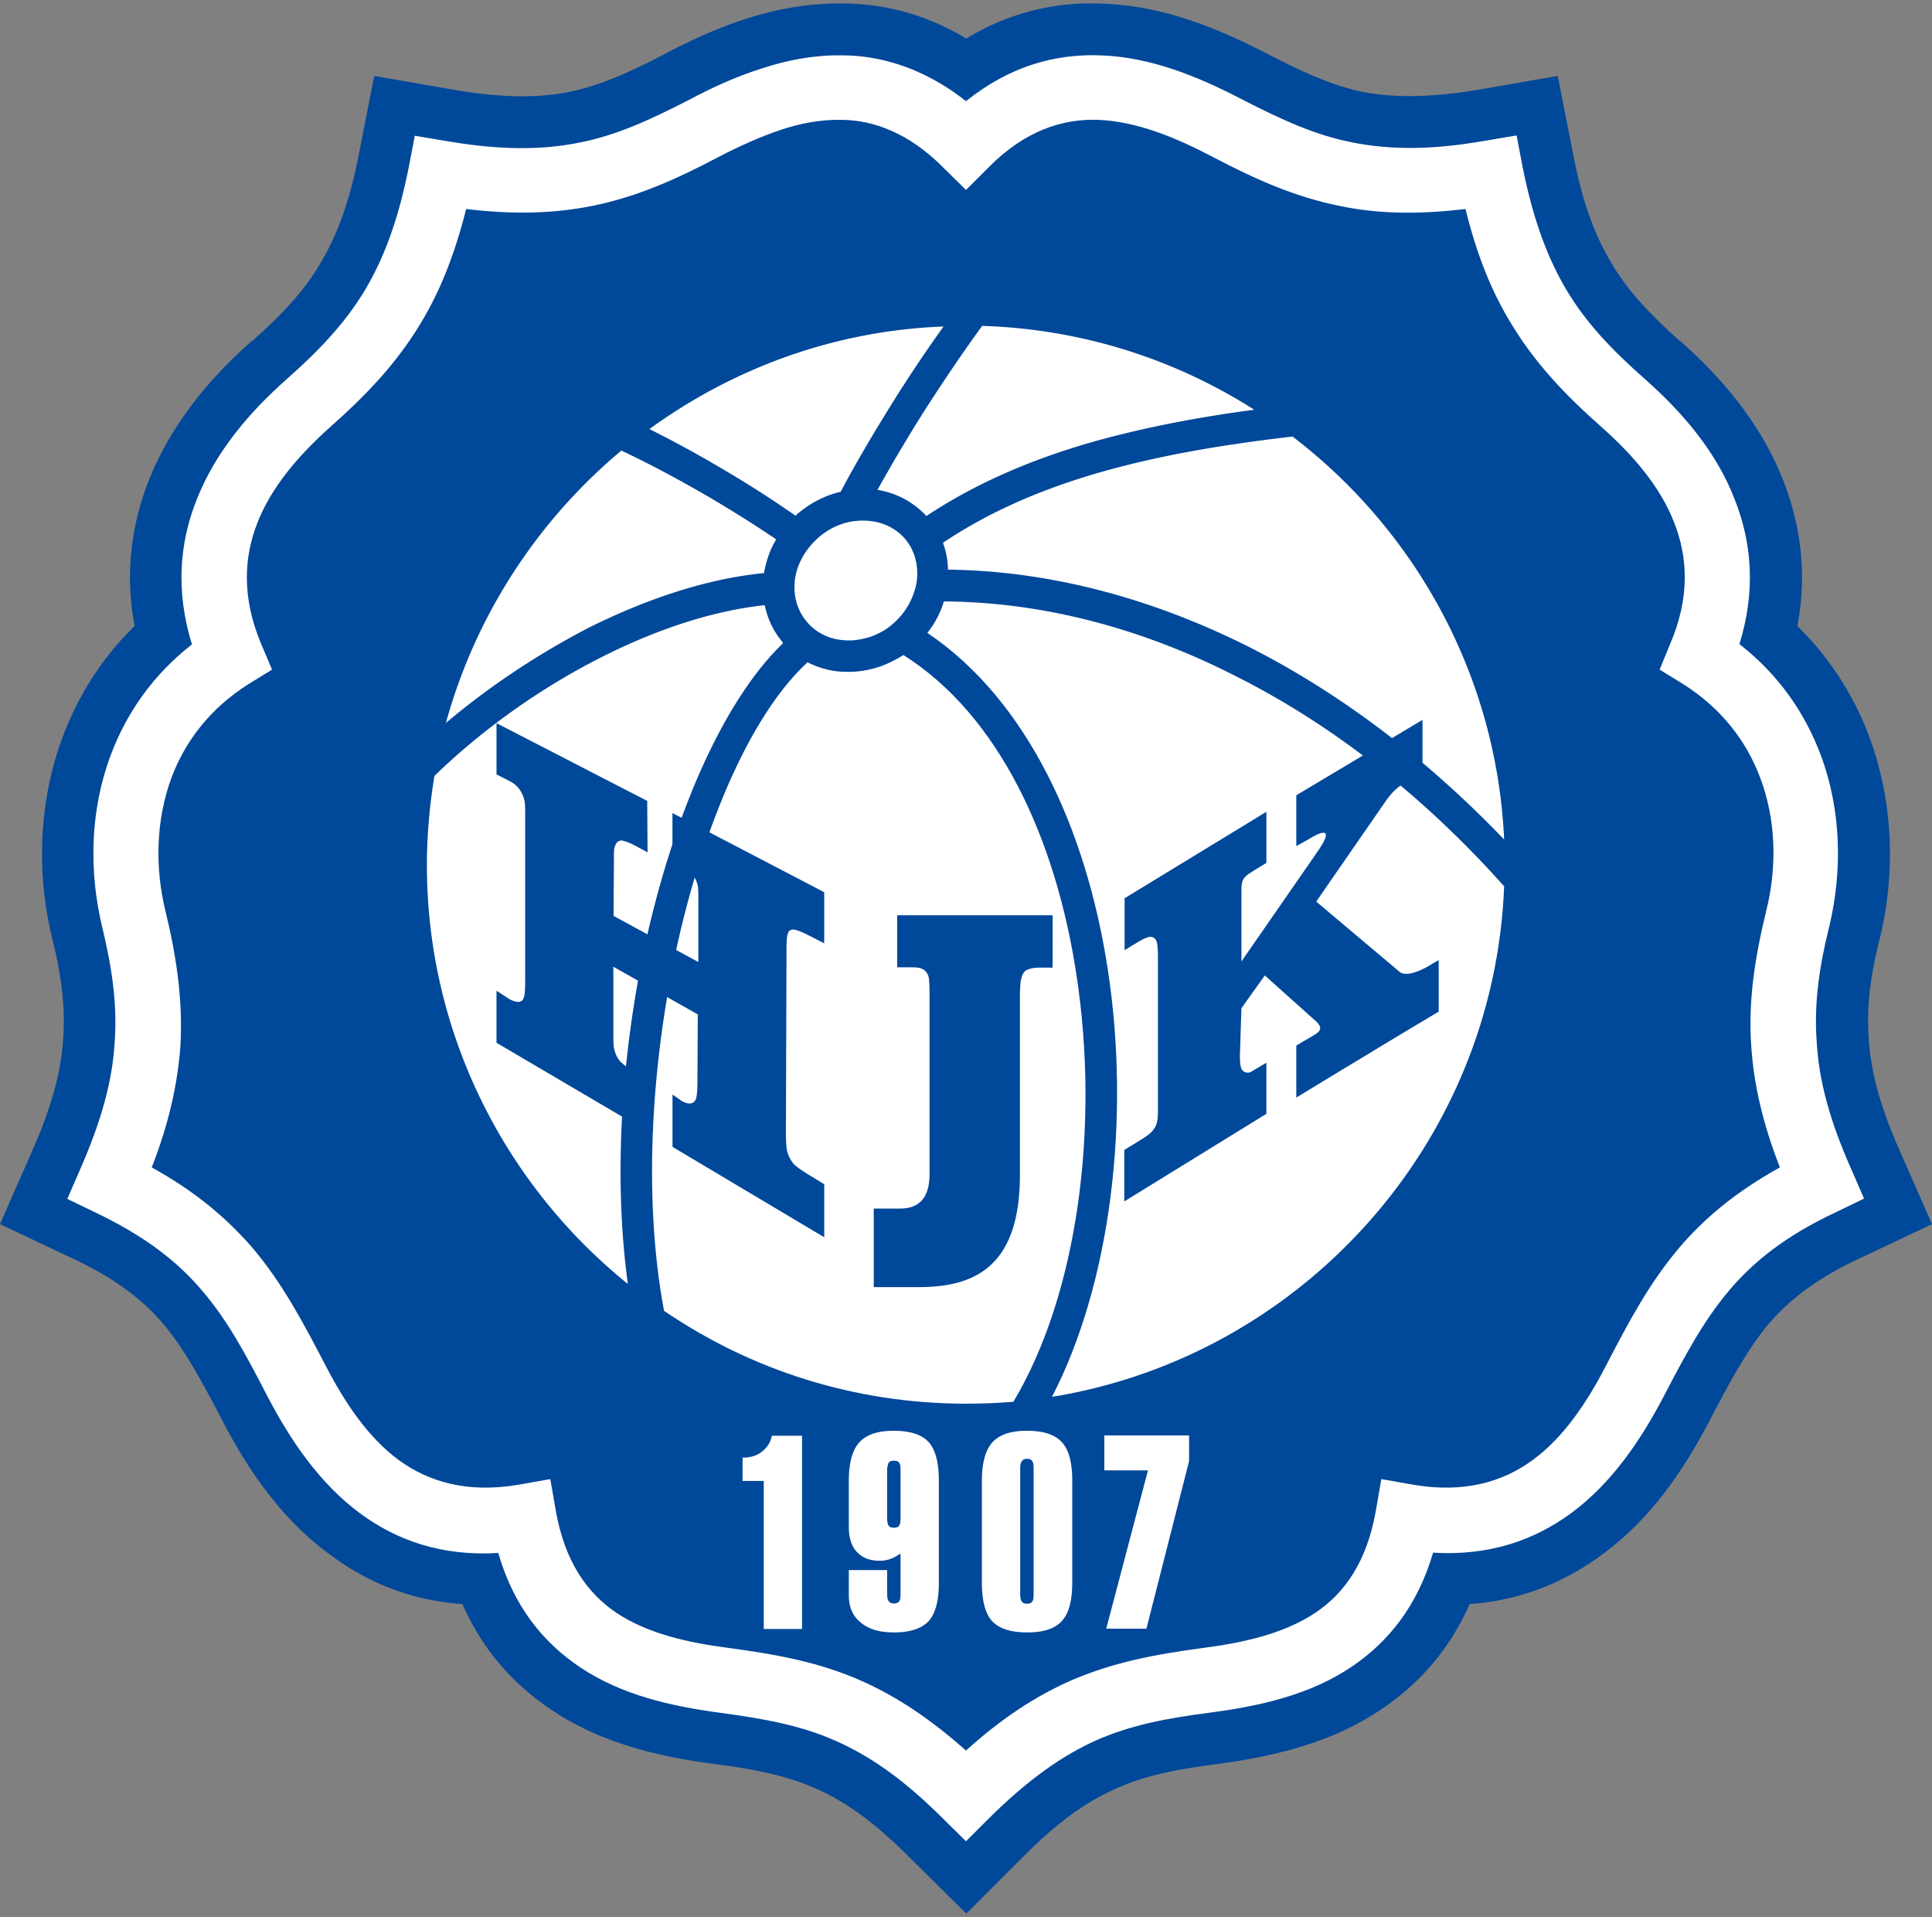
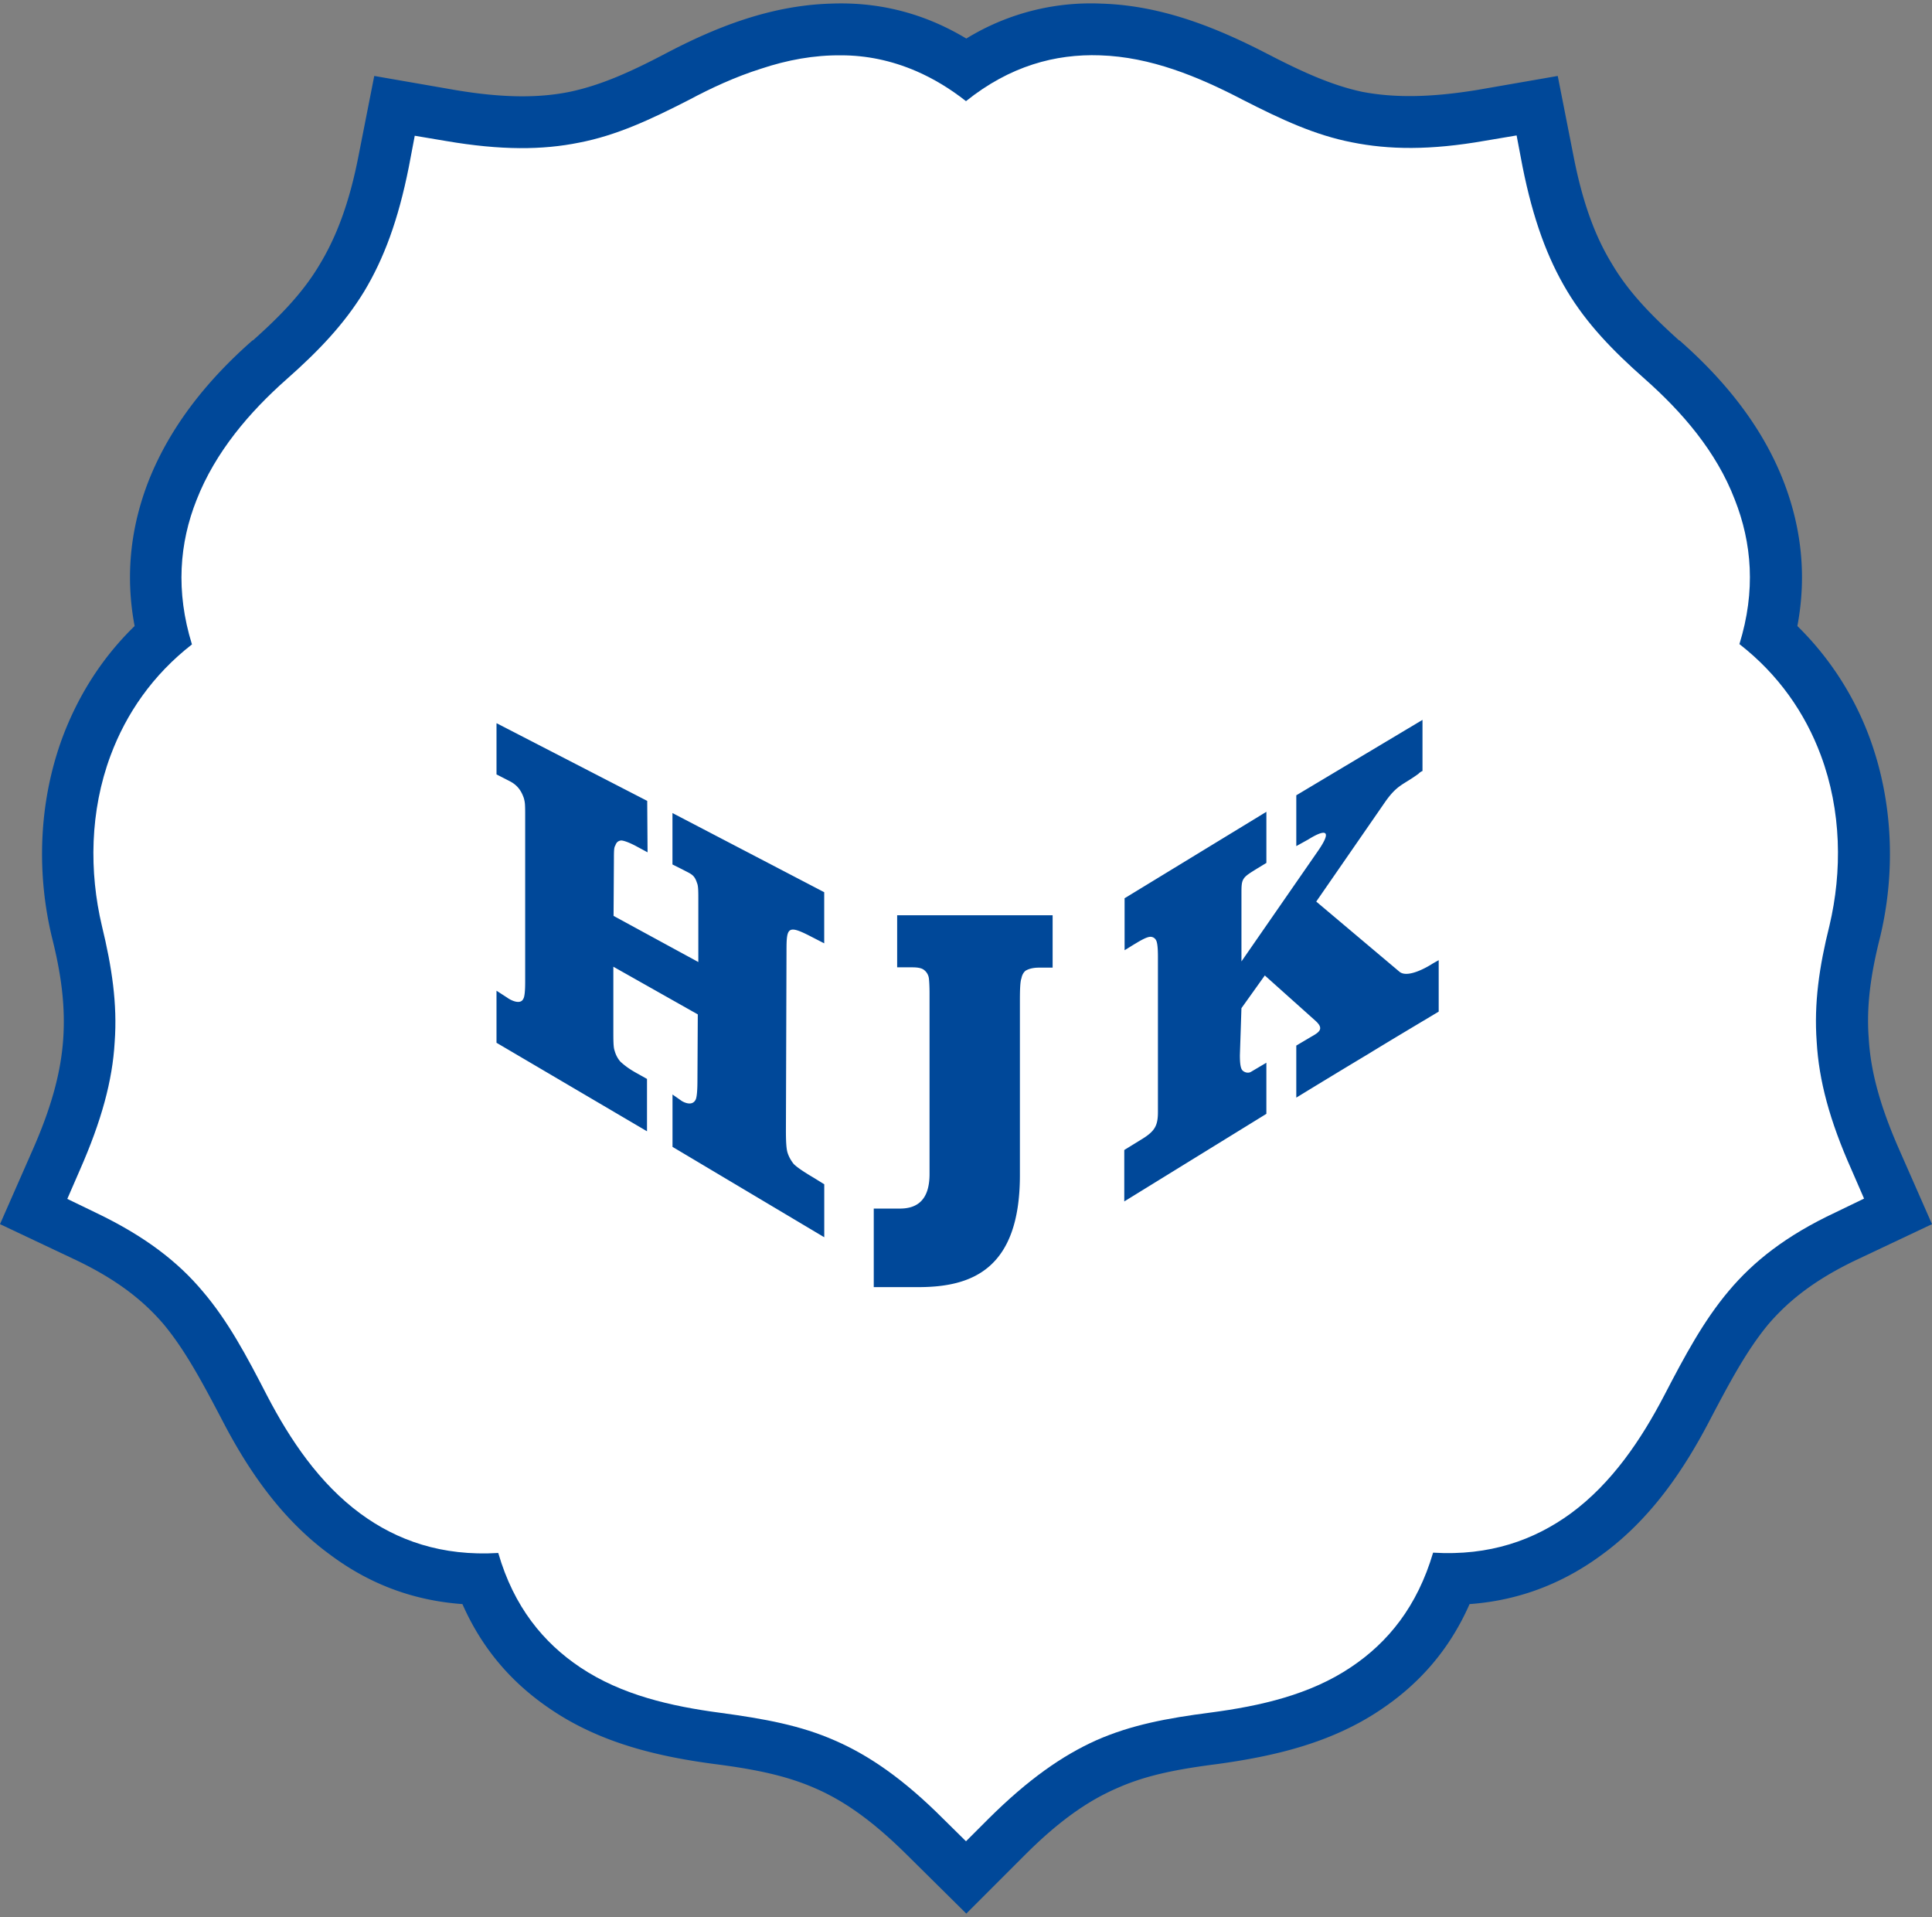
<svg xmlns="http://www.w3.org/2000/svg" width="500" height="496" fill="none">
  <rect width="100%" height="100%" fill="#808080" stroke="none" />
  <path fill="#004899" d="m265.239 479.959-15.161 15.161-15.323-15.161c-9.032-8.952-16.451-14.113-23.951-17.339-7.58-3.306-15.887-4.919-25.967-6.209-14.597-1.936-29.274-5.403-42.016-13.952-9.677-6.451-17.742-15.161-23.145-27.419-13.468-.969-24.677-5.645-34.193-12.742-12.742-9.274-21.452-22.177-28.145-35.161-5-9.516-9.435-17.822-15-24.515-5.322-6.21-12.258-11.694-23.225-16.855L0 316.735 8.548 297.3c4.92-11.21 7.258-20.162 7.823-28.629.564-8.548-.564-16.774-2.902-26.048-3.951-16.29-3.629-34.758 2.743-51.935 3.952-10.484 10-20.322 18.629-28.709-2.582-13.629-.808-26.21 3.629-37.581 5.806-14.677 15.887-26.693 26.935-36.37v.09c7.339-6.531 13.145-12.58 17.42-19.838 4.273-7.096 7.58-15.806 9.919-27.741l4.112-20.888 20.887 3.63c12.419 2.097 21.694 2.097 29.677.484 8.065-1.695 15.807-5.161 24.839-9.92 12.903-6.774 27.016-12.418 42.66-12.902 11.775-.485 23.629 2.097 35.162 9.032a61.505 61.505 0 0 1 35.08-9.032c15.564.484 29.677 6.21 42.66 12.902 9.033 4.678 16.774 8.226 24.758 9.92 8.065 1.533 17.258 1.533 29.677-.484l20.887-3.63 4.113 20.888c2.338 11.935 5.565 20.645 9.919 27.741 4.275 7.258 10.081 13.226 17.419 19.839v-.091c11.049 9.677 21.21 21.693 26.936 36.37 4.435 11.371 6.209 23.952 3.629 37.581a78.653 78.653 0 0 1 18.628 28.709c6.371 17.177 6.694 35.645 2.744 51.935-2.338 9.274-3.549 17.58-2.902 26.048.484 8.467 2.902 17.419 7.823 28.629L500 316.735l-19.113 9.032c-10.967 5.161-17.903 10.645-23.226 16.855-5.564 6.693-9.999 14.999-14.999 24.515-6.774 13.065-15.403 25.887-28.145 35.161-9.516 7.016-20.806 11.775-34.193 12.742-5.403 12.258-13.468 20.968-23.145 27.419-12.742 8.549-27.419 11.935-42.016 13.952-10.08 1.289-18.387 2.822-25.967 6.209-7.5 3.226-15.006 8.387-23.957 17.339Z" />
  <path fill="#fff" d="m255.884 470.52-5.887 5.887-5.968-5.887c-10.161-10.161-19.032-16.29-27.903-20.161-8.951-3.952-18.306-5.645-29.596-7.177-12.823-1.695-25.645-4.597-36.371-11.774-9.516-6.371-17.177-15.645-21.209-29.597-14.597.887-26.209-3.225-35.645-10.161-10.645-7.822-18.225-19.113-24.193-30.564-5.323-10.322-10.08-19.274-16.693-27.016-6.371-7.58-14.839-14.193-27.661-20.322l-7.34-3.549 3.227-7.419c5.645-12.822 8.467-23.225 9.032-33.145.725-9.919-.725-19.435-3.306-30.08-3.307-13.952-3.146-29.677 2.258-44.112 4.032-10.807 10.887-20.806 21.048-28.71-4.274-13.79-3.225-26.29 1.21-37.419 4.839-12.338 13.63-22.661 23.307-31.209 8.306-7.339 14.918-14.274 20.08-22.742 5.08-8.467 8.79-18.386 11.532-32.177l1.533-8.064 8.145 1.371c14.194 2.42 24.919 2.338 34.435.402 9.597-1.856 18.307-5.886 28.387-11.048 5.887-3.145 12.016-5.967 18.629-8.064 6.774-2.259 13.709-3.549 20.806-3.468 6.371 0 12.903 1.29 19.435 4.113 4.274 1.856 8.629 4.435 12.823 7.742 11.371-9.113 23.145-12.258 34.677-11.855 13.064.402 25.403 5.484 36.854 11.452 10.081 5.16 18.79 9.193 28.306 11.048 9.597 1.936 20.323 2.097 34.516-.402l8.145-1.372 1.533 8.065c2.743 13.71 6.452 23.71 11.532 32.177 5.081 8.468 11.774 15.403 20.081 22.741 9.677 8.549 18.548 18.791 23.306 31.21 4.435 11.209 5.484 23.628 1.21 37.419 10.161 7.903 17.016 17.903 21.048 28.709 5.403 14.435 5.565 30.161 2.259 44.113-2.661 10.645-4.033 20.16-3.307 30.08.564 9.919 3.307 20.322 9.033 33.145l3.225 7.419-7.338 3.548c-12.903 6.049-21.29 12.742-27.661 20.322-6.532 7.742-11.371 16.775-16.694 27.016-5.967 11.452-13.548 22.742-24.193 30.565-9.516 6.935-21.048 11.048-35.645 10.161-4.113 13.951-11.693 23.225-21.209 29.596-10.645 7.177-23.548 10.081-36.371 11.774-11.29 1.451-20.645 3.226-29.596 7.177-8.79 3.952-17.584 10.081-27.826 20.242Z" />
-   <path fill="#004899" d="M249.996 452.939c9.436-8.548 18.145-14.112 27.016-18.064 10.807-4.677 21.452-6.774 34.193-8.468 10.645-1.371 21.049-3.709 29.194-9.112 7.58-5.081 13.306-13.145 15.645-26.29l1.45-8.307 8.226 1.451c13.226 2.259 23.145-.725 30.806-6.29 8.226-5.968 14.274-15.161 19.194-24.677 5.806-11.21 11.048-21.049 18.709-30.161 6.532-7.742 14.839-14.678 26.209-20.968-4.516-11.532-6.774-21.693-7.419-31.37-.807-11.694.887-22.742 3.952-35.323 2.661-10.806 2.581-23.145-1.695-34.274-3.468-9.193-9.839-17.741-19.919-24.112l-6.048-3.71 2.743-6.693c5.08-11.855 4.596-22.258 1.048-31.29-3.629-9.436-10.806-17.661-18.709-24.678-9.678-8.548-17.339-16.693-23.387-26.693-5.081-8.225-8.952-17.741-11.936-29.838-12.661 1.533-23.064 1.21-32.661-.808-11.532-2.337-21.532-6.774-32.902-12.741-9.517-5-19.597-9.113-29.516-9.516-9.274-.323-18.952 2.822-28.306 12.257l-5.887 5.887-5.968-5.887c-4.516-4.516-9.032-7.58-13.548-9.515-4.274-1.857-8.629-2.744-12.903-2.744-5.162-.09-10.404.887-15.484 2.582-5.323 1.774-10.645 4.194-15.968 6.936-11.29 5.967-21.29 10.403-32.822 12.741-9.597 1.936-20 2.338-32.661.808-3.064 12.097-6.854 21.532-11.935 29.838-6.049 10-13.71 18.145-23.387 26.693-7.903 7.097-15.08 15.323-18.71 24.678-3.548 9.032-4.031 19.435.967 31.29l2.822 6.693-6.048 3.71c-10.08 6.371-16.451 14.919-19.92 24.112-4.193 11.21-4.273 23.548-1.694 34.274 3.065 12.581 4.597 23.629 3.952 35.322-.726 9.678-2.905 19.839-7.42 31.371 11.371 6.29 19.516 13.226 26.21 20.968 7.661 9.112 12.903 19.032 18.71 30.16 4.919 9.517 10.967 18.71 19.112 24.678 7.742 5.564 17.661 8.548 30.887 6.29l8.225-1.451 1.451 8.306c2.338 13.145 8.145 21.21 15.645 26.29 8.145 5.403 18.548 7.742 29.193 9.113 12.661 1.695 23.387 3.71 34.193 8.468 8.871 3.951 17.585 9.597 27.101 18.064Z" />
  <path fill="#fff" d="M212.013 138.919c-3.548 3.065-5.725 6.936-6.29 11.049-.484 3.951.484 7.822 3.065 10.887 1.289 1.533 2.743 2.66 4.516 3.467 1.774.887 3.71 1.29 5.887 1.372 2.097.091 4.113-.323 6.21-.966 1.935-.726 3.951-1.774 5.564-3.226a18.31 18.31 0 0 0 6.29-11.048c.485-3.952-.402-7.823-2.901-10.887-2.582-3.065-6.291-4.678-10.161-4.839-4.275-.244-8.55 1.126-12.18 4.191Zm-43.95-27.903c21.531-15.645 47.741-25.483 76.128-26.532-3.952 5.484-8.145 11.694-12.178 18.065-5.322 8.467-10.403 17.016-14.435 24.677-3.79.887-7.58 2.743-10.887 5.484-.323.152-.485.484-.808.725-5.322-3.71-11.37-7.661-17.822-11.451a299.244 299.244 0 0 0-19.998-10.968Zm-52.661 76.048c7.661-27.903 23.79-52.419 45.402-70.483 8.065 3.79 15.887 8.064 23.226 12.339 5.968 3.548 11.774 7.177 16.855 10.645-1.695 2.743-2.661 5.806-3.145 8.709-14.839 1.451-30.403 6.693-45.323 14.113-13.225 6.855-25.967 15.322-37.015 24.677Zm47.096 145.16c-31.693-25.564-52.016-64.758-52.016-108.386 0-7.823.726-15.565 1.936-23.064 12.097-11.775 27.419-22.823 43.709-30.968 13.79-6.935 28.226-11.774 41.774-13.226.725 3.468 2.258 6.775 4.597 9.517 0 .091.091.152.152.322-14.678 14.113-26.935 41.371-34.435 72.5-7.097 29.918-9.758 63.789-5.726 93.305h.009Z" />
  <path fill="#fff" d="M262.255 362.702c-4.032.322-8.145.484-12.258.484-28.951 0-55.805-8.79-78.144-24.032-5.645-30.081-3.226-66.532 4.274-98.386 7.258-30.484 19.113-56.854 32.903-69.435.152.091.402.323.725.402 2.823 1.289 5.968 2.097 9.113 2.097 3.065.091 6.049-.402 9.113-1.451 1.936-.725 3.952-1.694 5.807-2.904 24.838 15.644 39.434 47.66 44.757 82.499 6.129 39.677.323 82.984-16.29 110.726Z" />
  <path fill="#fff" d="M389.27 229.318c-2.582 66.612-52.419 121.612-117.015 132.096 15.161-29.274 20.403-71.774 14.435-110.645-5.564-36.209-20.806-69.595-46.693-87.014 1.936-2.421 3.468-5.323 4.274-8.146 25.565.153 51.371 6.936 75.887 19.516 24.838 12.5 48.386 30.968 69.112 54.193Z" />
-   <path fill="#fff" d="M334.513 112.949c31.773 24.274 52.822 61.854 54.757 104.273-20-20.887-42.177-37.661-65.402-49.516-25.323-12.822-51.935-19.999-78.548-20.322 0-2.338-.485-4.839-1.289-6.935 12.177-8.226 26.209-14.113 40.886-18.306 16.129-4.597 32.983-7.259 49.596-9.194ZM254.191 84.32c25.806.808 49.919 8.63 70.402 21.693-14.112 1.857-28.225 4.517-41.773 8.307-15.484 4.435-30.081 10.565-43.064 19.193-3.468-3.709-7.823-5.967-12.661-6.774a429.789 429.789 0 0 1 11.854-20c5.162-8.064 10.565-16.048 15.242-22.419Z" />
  <path fill="#004899" d="M232.256 236.817h40.161v13.548h-3.548c-1.695 0-2.823.402-3.468.808-.484.402-.887 1.048-1.049 1.935-.322.808-.402 2.823-.402 5.888v45.08c0 24.515-12.661 28.951-26.29 28.951h-11.532v-20.323h6.774c4.516 0 7.662-2.258 7.662-8.951v-46.774c0-1.853-.092-3.145-.153-3.709a3.262 3.262 0 0 0-1.21-2.259c-.563-.485-1.533-.725-3.064-.725h-3.952v-13.468l.071-.001ZM128.548 187.14l38.95 20.081.092 13.306-3.145-1.695c-1.857-.969-3.146-1.371-3.71-1.371-.726.091-1.21.484-1.451 1.21-.323.563-.402.887-.402 3.467l-.091 14.839 21.935 11.935v-16.209c0-1.935 0-3.468-.323-4.193-.725-2.259-1.533-2.338-3.79-3.549l-2.582-1.289v-13.306l39.274 20.483v13.226l-3.306-1.695c-6.209-3.226-6.452-2.42-6.452 3.709l-.152 46.29c0 2.905.091 5 .485 6.049.323.969.887 1.935 1.533 2.743.808.808 2.42 1.935 5.161 3.548l2.743 1.695v13.709l-39.273-23.386v-13.549l2.42 1.695c.966.564 2.743 1.21 3.548-.323.323-.563.485-2.337.485-5.161l.091-16.935-21.854-12.339v16.21c0 2.822-.001 4.677.322 5.484.323 1.21.887 2.176 1.533 2.901.808.726 1.936 1.695 4.113 2.905l2.743 1.533v13.548l-38.951-22.903v-13.467l2.743 1.774c.967.725 3.468 1.935 4.194.322.322-.484.484-1.935.484-4.435V210.61c0-2.822-.091-3.064-.322-4.032-.726-2.176-1.853-3.548-3.79-4.516l-3.307-1.695v-13.225l.052-.002Zm162.417 45.322 36.774-22.419v13.226l-2.259 1.371c-1.935 1.21-3.064 1.856-3.629 2.743-.563.887-.563 1.936-.563 3.952v17.419l19.838-28.628c4.113-5.968 1.29-5.323-2.581-2.902l-3.065 1.695v-13.145l32.661-19.516v13.225a3.062 3.062 0 0 0-1.048.726c-3.952 2.904-5.403 2.743-8.549 7.177l-17.903 25.887 21.532 18.145c2.097 1.774 7.258-1.21 8.71-2.177l1.451-.807v13.306c-6.049 3.629-12.178 7.258-18.226 10.968a2283.312 2283.312 0 0 0-18.629 11.29V270.53l3.952-2.338c2.176-1.21 3.226-2.097.966-4.113l-13.064-11.693-6.049 8.468-.402 12.177c0 1.936.152 3.226.564 3.79.323.485 1.451 1.049 2.338.485l3.952-2.338v13.226l-36.774 22.661v-13.306l4.193-2.582c3.629-2.176 4.517-3.548 4.517-7.258v-40.161c0-2.258-.153-3.709-.485-4.274a1.617 1.617 0 0 0-1.451-.887c-.725 0-1.935.564-3.79 1.695-.967.563-1.936 1.21-2.902 1.774v-13.387l-.079-.007Z" />
  <path fill="#fff" d="m286.288 421.405 10.806-40.968h-11.29v-9.032h21.935v6.613l-11.048 43.387h-10.403Zm-88.628 0v-38.226h-5.484v-6.048h.152c1.935 0 3.548-.485 4.839-1.533a6.533 6.533 0 0 0 2.581-4.113h7.823v49.999h-9.912l.001-.079Zm56.451-38.226c0-4.597.886-7.903 2.66-9.919 1.857-2.097 4.839-3.065 9.033-3.065 4.193 0 7.177.967 8.951 2.902 1.856 1.935 2.743 5.323 2.743 10v26.371c0 4.677-.887 8.064-2.743 10-1.774 1.935-4.677 2.901-8.951 2.901-4.194 0-7.178-.969-9.033-2.901-1.774-1.936-2.66-5.323-2.66-10v-26.289Zm9.919-3.306v32.66c0 .887.152 1.451.402 1.854.323.402.808.564 1.371.564.564 0 1.049-.153 1.29-.484.322-.402.402-1.049.402-1.936V379.87c0-.887-.091-1.533-.402-1.853-.152-.402-.726-.563-1.29-.563-.563 0-1.048.152-1.289.563-.322.323-.484 1.051-.484 1.856Zm-34.435 32.58c0 .887.152 1.451.402 1.856.323.402.808.564 1.371.564.565 0 .97-.153 1.29-.484.322-.402.402-1.049.402-1.936v-10.484c-.887.564-1.695 1.049-2.582 1.372-.904.33-1.86.495-2.822.485-2.582 0-4.516-.808-5.887-2.259-1.372-1.451-2.097-3.629-2.097-6.452V383.18c0-4.597.887-7.903 2.661-9.919 1.853-2.097 4.838-3.065 9.032-3.065 4.113 0 7.177.966 8.951 2.902 1.774 1.935 2.661 5.322 2.661 10v26.37c0 4.678-.887 8.065-2.661 10-1.853 1.936-4.838 2.902-8.951 2.902-3.71 0-6.532-.808-8.629-2.581-2.097-1.695-3.064-4.033-3.064-7.097v-6.452h9.919l.004 6.213Zm3.467-19.677v-12.5c0-.887-.091-1.451-.402-1.853-.322-.402-.725-.484-1.289-.484s-1.048.091-1.371.484c-.153.402-.403.966-.403 1.853v12.58c0 .887.153 1.534.403 1.936.322.402.807.484 1.371.484s.969-.091 1.289-.484c.323-.402.402-1.129.402-2.016Z" />
</svg>